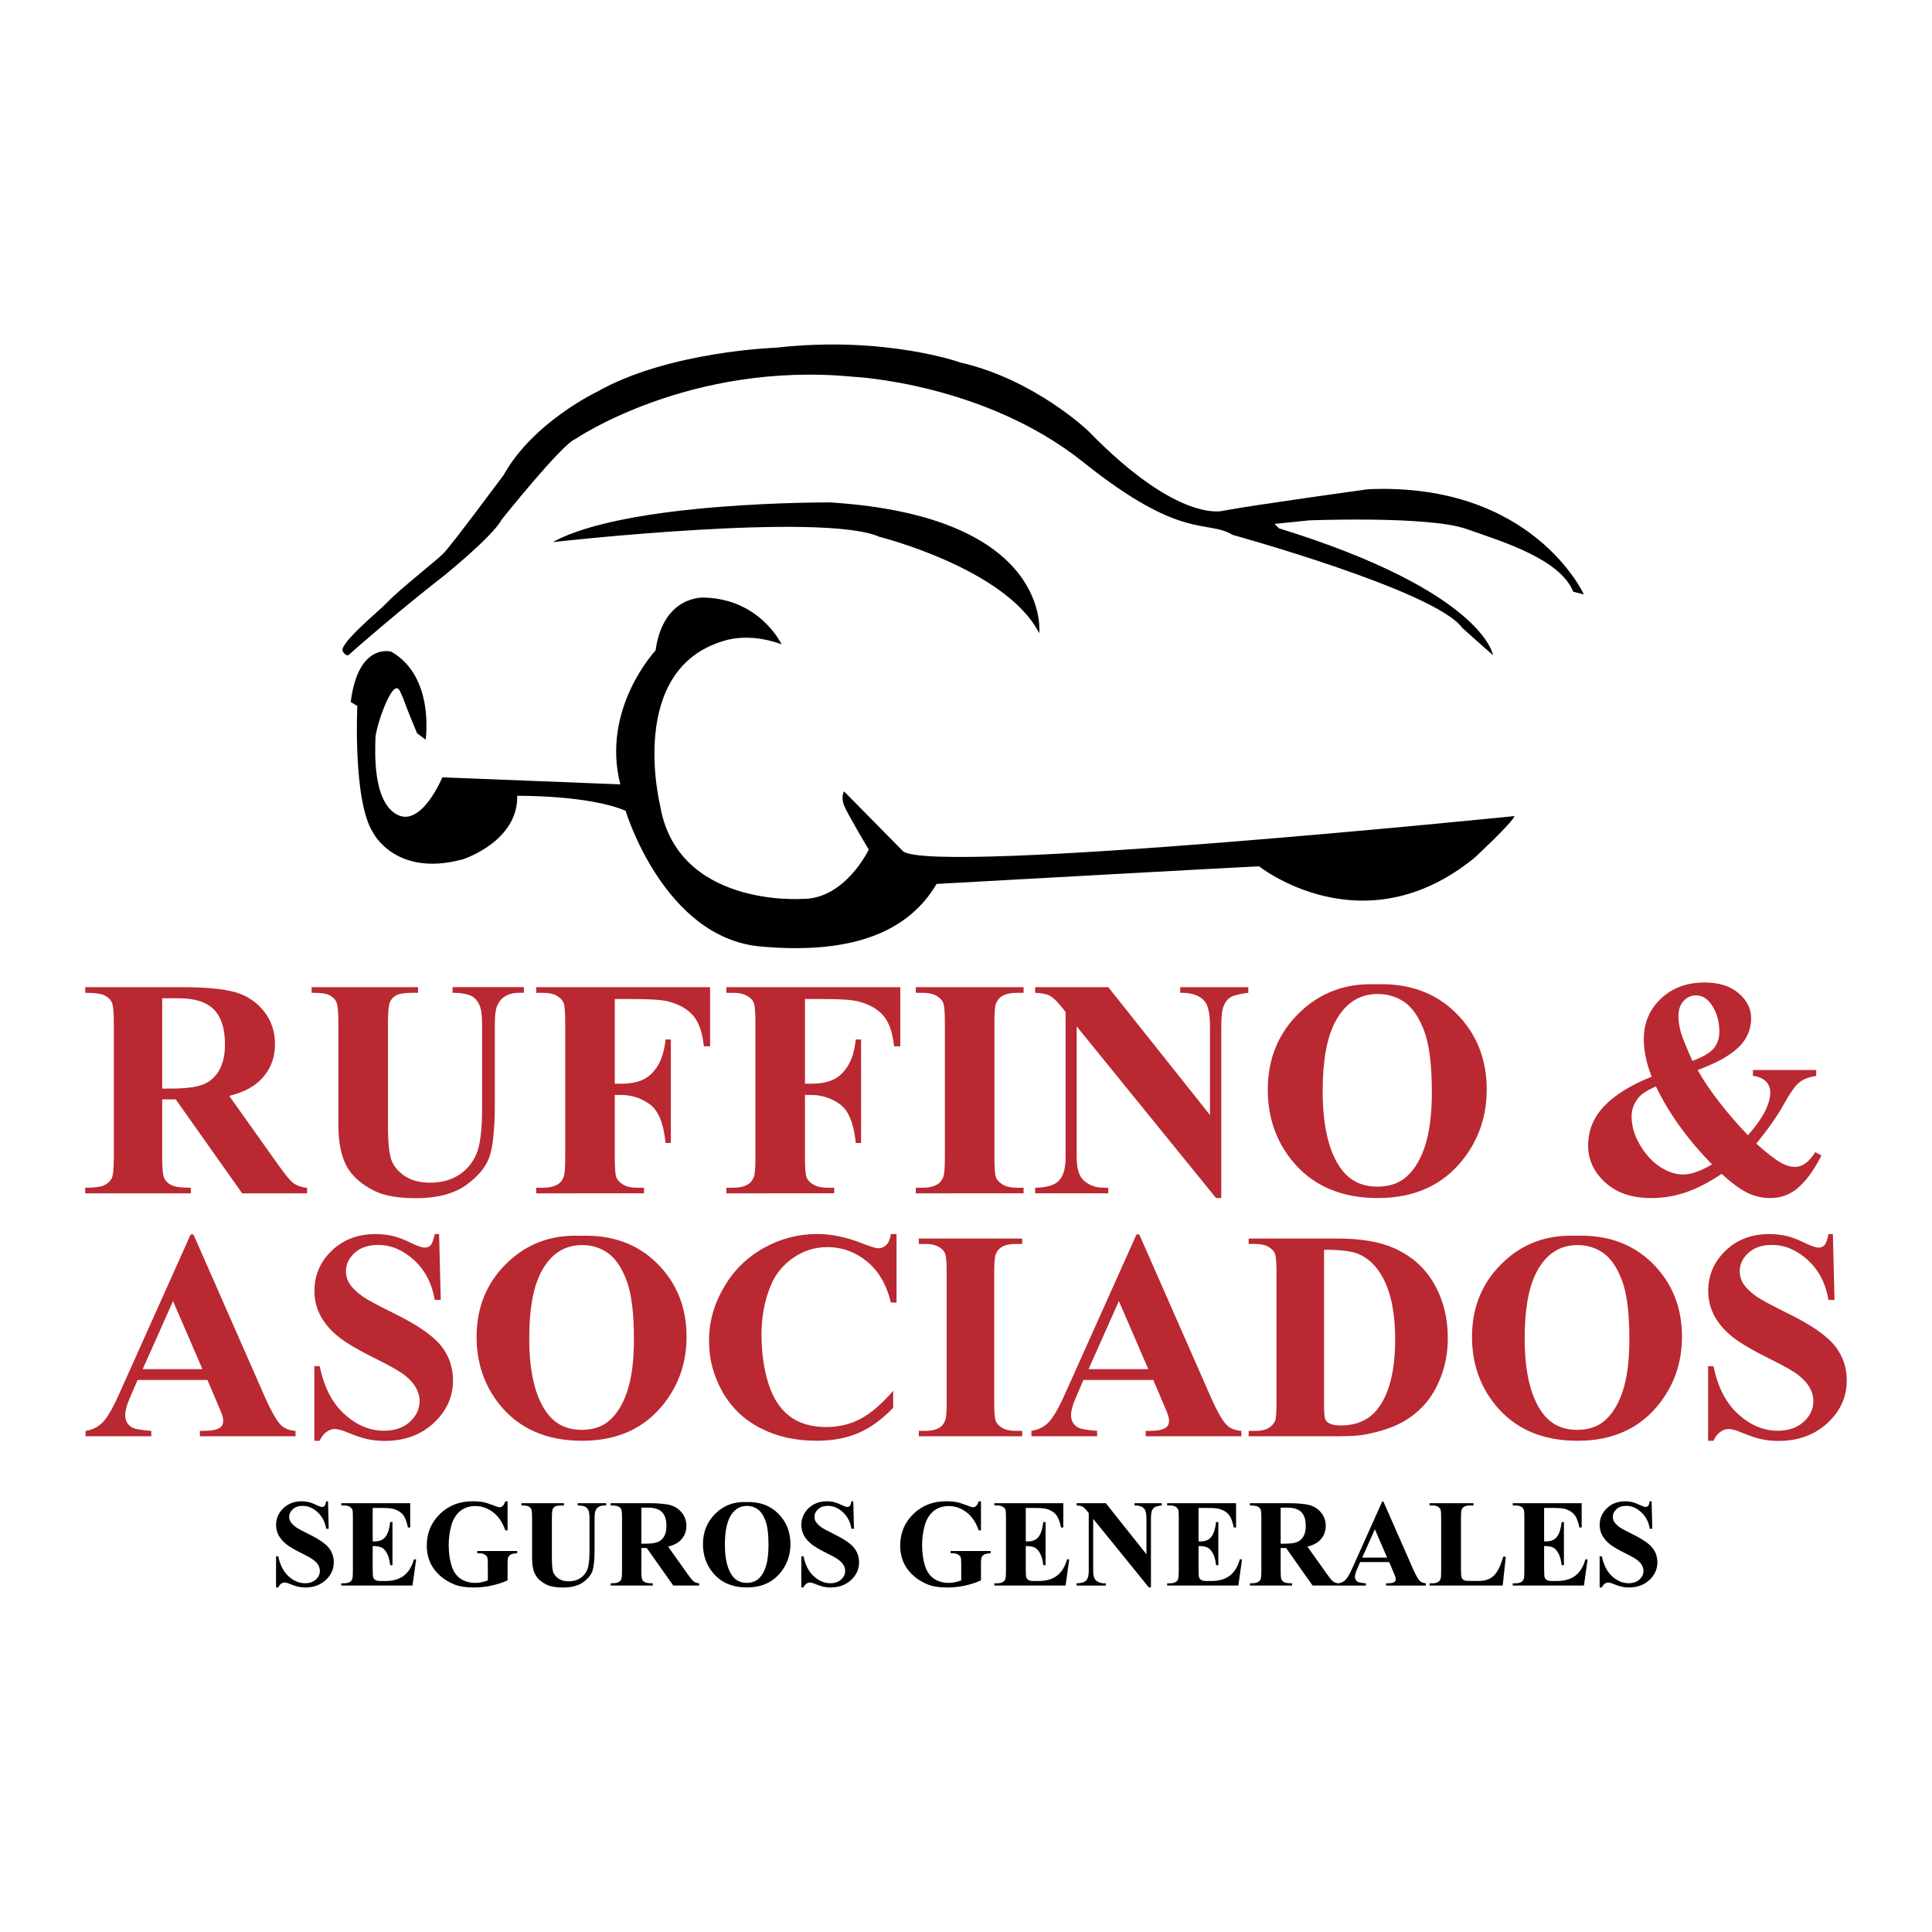
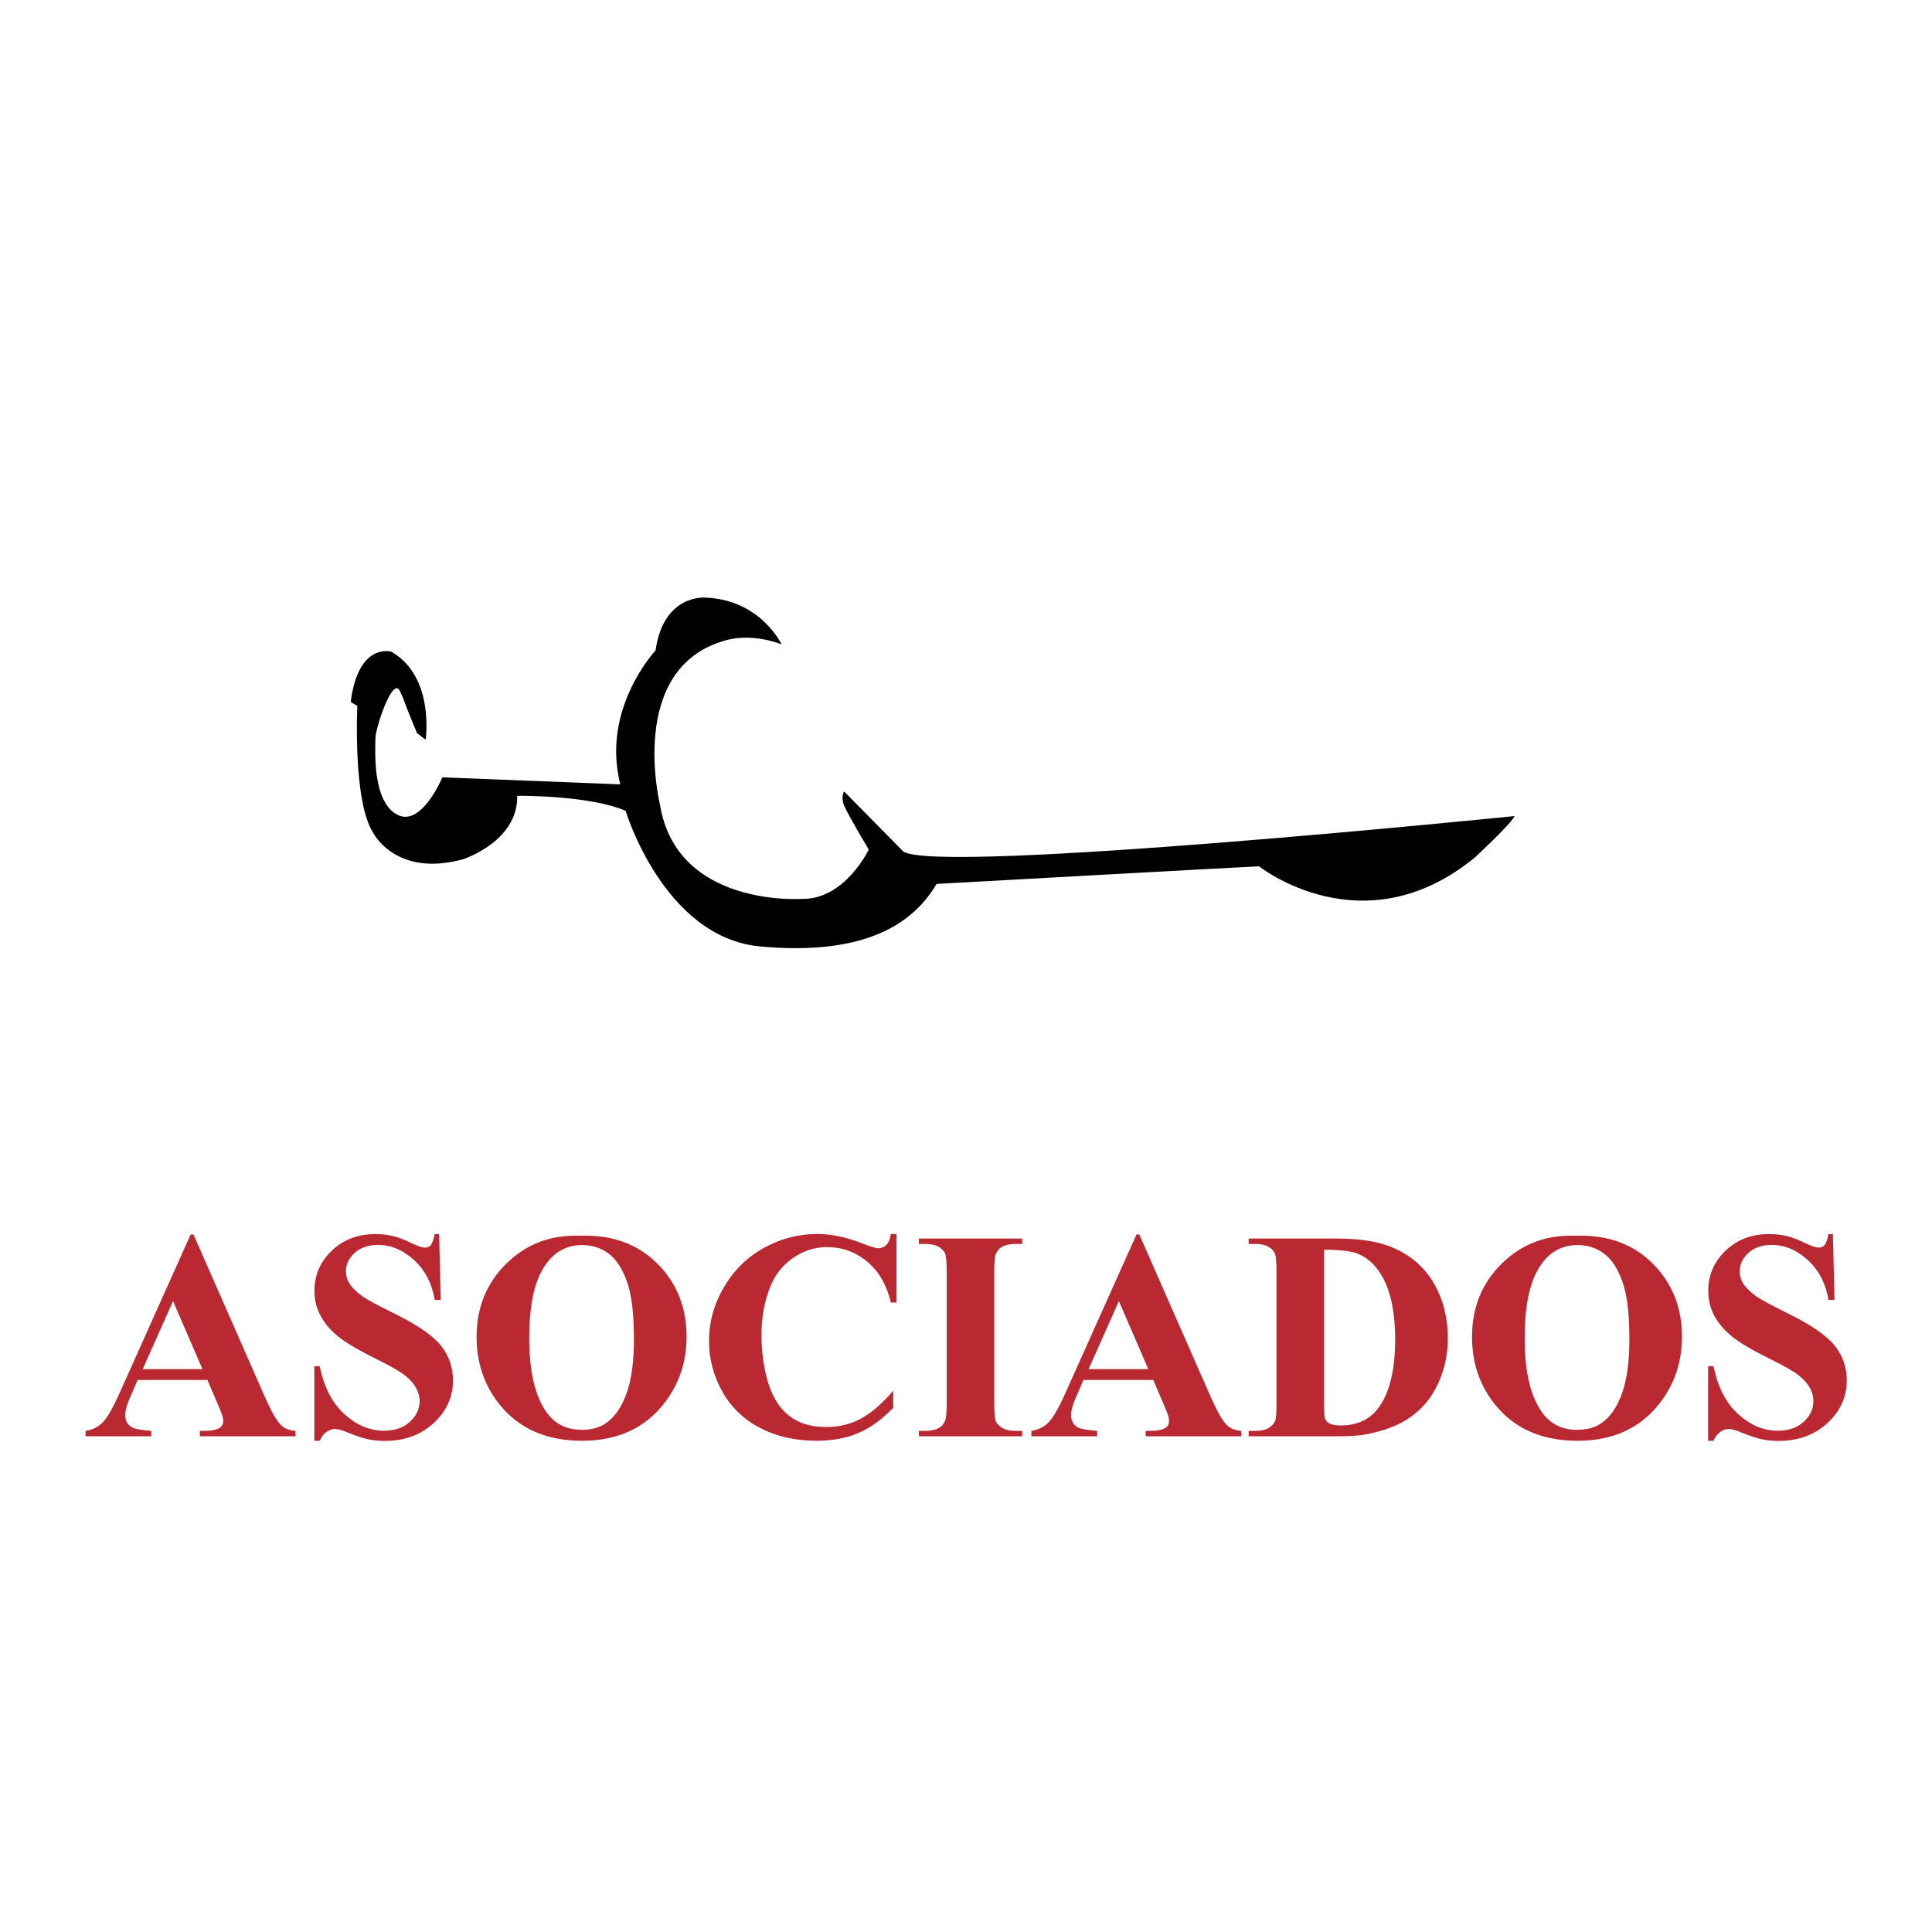
<svg xmlns="http://www.w3.org/2000/svg" version="1.0" id="Layer_1" x="0px" y="0px" width="192.756px" height="192.756px" viewBox="0 0 192.756 192.756" enable-background="new 0 0 192.756 192.756" xml:space="preserve">
  <g>
-     <polygon fill-rule="evenodd" clip-rule="evenodd" fill="#FFFFFF" points="0,0 192.756,0 192.756,192.756 0,192.756 0,0  " />
-     <path fill-rule="evenodd" clip-rule="evenodd" d="M55.164,54.083c0,0,26.897-3.033,32.567-0.527c0,0,12.658,3.165,15.954,9.625   c0,0,1.362-11.646-20.832-13.053C82.853,50.128,62.548,49.996,55.164,54.083L55.164,54.083z" />
    <path fill-rule="evenodd" clip-rule="evenodd" d="M41.612,73.157l0.854,0.64c0,0,0.938-6.291-3.434-8.781   c0,0-3.293-0.958-4.041,5.021l0.659,0.396c0,0-0.461,9.526,1.582,12.657c0,0,2.242,4.483,8.966,2.637c0,0,5.494-1.758,5.406-6.329   c0,0,7.12-0.088,10.812,1.495c0,0,3.805,12.659,13.448,13.536c9.669,0.879,14.943-1.758,17.58-6.241c0,0,31.732-1.758,32.172-1.758   c0,0,10.371,8.262,21.535-0.879c0,0,3.691-3.428,3.955-4.131c0,0-57.838,5.89-61.002,3.516l-5.889-5.977c0,0-0.352,0.527,0,1.406   s2.461,4.395,2.461,4.395s-2.374,5.011-6.68,4.923c0,0-12.482,0.879-14.152-9.405c0,0-3.34-13.537,6.417-16.35   c0,0,2.373-0.879,5.713,0.352c0,0-2.11-4.483-7.647-4.658c0,0-4.132-0.352-4.923,5.274c0,0-5.45,5.801-3.516,13.36l-17.755-0.703   c0,0-2.109,5.098-4.571,3.692s-2.109-6.505-2.109-7.56s1.726-6.222,2.431-4.763C40.553,70.31,39.835,68.898,41.612,73.157   L41.612,73.157z" />
-     <path fill-rule="evenodd" clip-rule="evenodd" d="M34.167,64.928c0,0,0.352,0.703,0.704,0.351c0.352-0.351,5.098-4.483,9.405-7.823   c0,0,4.889-3.939,5.768-5.609c0,0,6.028-7.555,7.362-8.048c0,0,11.395-7.791,27.744-6.208c0,0,13.036,0.603,22.941,8.526   c9.889,7.911,12.263,5.67,14.899,7.252c0,0,20.261,5.581,22.897,9.273c0,0,2.153,1.934,3.076,2.725c0,0-0.923-6.329-21.359-12.658   l-0.439-0.439l3.428-0.352c0,0,11.899-0.473,15.679,0.846c3.78,1.318,9.373,3.021,10.691,6.273l1.055,0.264   c0,0-5.065-11.196-21.502-10.493c0,0-11.108,1.527-14.448,2.142c0,0-4.395,1.407-13.537-7.999c0,0-5.361-5.098-12.657-6.768   c0,0-7.56-2.725-18.459-1.494c0,0-10.724,0.352-17.844,4.395c0,0-6.373,3.023-9.305,8.28c0,0-5.24,7.066-6.032,7.857   c-0.791,0.792-4.552,3.728-5.644,4.925C37.971,60.825,33.992,64.049,34.167,64.928L34.167,64.928z" />
-     <path fill-rule="evenodd" clip-rule="evenodd" fill="#BA2831" d="M16.182,109.682v5.769c0,1.113,0.067,1.812,0.202,2.097   c0.14,0.29,0.378,0.522,0.72,0.693c0.347,0.171,0.989,0.259,1.932,0.259v0.56H8.504v-0.56c0.953,0,1.595-0.088,1.937-0.269   c0.336-0.177,0.575-0.404,0.714-0.688c0.134-0.285,0.202-0.979,0.202-2.092v-13.348c0-1.113-0.067-1.812-0.202-2.103   c-0.14-0.29-0.378-0.518-0.725-0.688c-0.342-0.176-0.984-0.259-1.926-0.259v-0.564h9.558c2.49,0,4.308,0.176,5.462,0.518   c1.149,0.342,2.092,0.979,2.822,1.905c0.725,0.922,1.092,2.009,1.092,3.252c0,1.517-0.548,2.77-1.641,3.764   c-0.699,0.627-1.672,1.098-2.925,1.408l4.945,6.964c0.647,0.901,1.108,1.46,1.377,1.683c0.419,0.316,0.896,0.487,1.444,0.518v0.56   h-6.477l-6.627-9.377H16.182L16.182,109.682z M16.182,99.596v9.01h0.865c1.403,0,2.454-0.124,3.153-0.383   c0.699-0.26,1.248-0.726,1.646-1.398s0.6-1.548,0.6-2.63c0-1.569-0.368-2.724-1.103-3.475c-0.73-0.751-1.911-1.124-3.542-1.124   H16.182L16.182,99.596z M31.094,98.488h10.614v0.564h-0.528c-0.797,0-1.346,0.083-1.646,0.248   c-0.301,0.166-0.513,0.399-0.637,0.688c-0.125,0.295-0.192,1.03-0.192,2.201v10.07c0,1.843,0.14,3.06,0.419,3.66   c0.28,0.596,0.736,1.088,1.373,1.486c0.637,0.394,1.439,0.59,2.413,0.59c1.113,0,2.061-0.248,2.842-0.751   c0.787-0.502,1.372-1.19,1.761-2.07c0.388-0.88,0.585-2.413,0.585-4.598v-8.388c0-0.922-0.098-1.579-0.29-1.973   s-0.435-0.668-0.725-0.818c-0.455-0.233-1.097-0.347-1.931-0.347v-0.564h7.114v0.564H51.84c-0.574,0-1.056,0.113-1.439,0.347   c-0.383,0.233-0.662,0.58-0.833,1.046c-0.13,0.326-0.197,0.906-0.197,1.745v7.812c0,2.418-0.161,4.163-0.477,5.234   c-0.321,1.072-1.098,2.056-2.33,2.957c-1.232,0.9-2.92,1.352-5.053,1.352c-1.776,0-3.153-0.239-4.126-0.715   c-1.32-0.647-2.257-1.476-2.806-2.485c-0.544-1.015-0.818-2.371-0.818-4.085v-10.07c0-1.181-0.062-1.916-0.197-2.206   c-0.13-0.29-0.357-0.518-0.684-0.688c-0.321-0.176-0.917-0.254-1.786-0.243V98.488L31.094,98.488z M61.336,99.674v8.45h0.595   c0.906,0,1.652-0.141,2.226-0.409c0.58-0.274,1.067-0.735,1.465-1.383s0.663-1.522,0.782-2.625h0.528v10.329h-0.528   c-0.192-1.952-0.715-3.235-1.569-3.856c-0.854-0.622-1.823-0.938-2.905-0.938h-0.595v6.296c0,1.051,0.062,1.708,0.176,1.973   c0.119,0.264,0.347,0.491,0.684,0.688c0.336,0.201,0.797,0.3,1.372,0.3h0.683v0.56H53.497v-0.56h0.683   c0.596,0,1.077-0.108,1.439-0.32c0.264-0.14,0.466-0.384,0.606-0.73c0.114-0.238,0.166-0.875,0.166-1.91v-13.529   c0-1.051-0.052-1.708-0.166-1.973c-0.109-0.264-0.336-0.492-0.673-0.688c-0.342-0.197-0.798-0.295-1.373-0.295h-0.683v-0.564h17.35   v5.902h-0.621c-0.14-1.388-0.502-2.413-1.082-3.081c-0.585-0.668-1.424-1.134-2.526-1.408c-0.606-0.15-1.729-0.228-3.366-0.228   H61.336L61.336,99.674z M80.312,99.674v8.45h0.595c0.906,0,1.652-0.141,2.226-0.409c0.581-0.274,1.067-0.735,1.466-1.383   s0.663-1.522,0.782-2.625h0.528v10.329H85.38c-0.192-1.952-0.715-3.235-1.569-3.856c-0.854-0.622-1.823-0.938-2.905-0.938h-0.595   v6.296c0,1.051,0.062,1.708,0.176,1.973c0.119,0.264,0.347,0.491,0.684,0.688c0.336,0.201,0.797,0.3,1.372,0.3h0.684v0.56H72.473   v-0.56h0.683c0.596,0,1.077-0.108,1.439-0.32c0.264-0.14,0.466-0.384,0.606-0.73c0.114-0.238,0.166-0.875,0.166-1.91v-13.529   c0-1.051-0.052-1.708-0.166-1.973c-0.108-0.264-0.336-0.492-0.673-0.688c-0.342-0.197-0.797-0.295-1.373-0.295h-0.683v-0.564h17.35   v5.902h-0.622c-0.14-1.388-0.502-2.413-1.082-3.081c-0.585-0.668-1.424-1.134-2.526-1.408c-0.606-0.15-1.729-0.228-3.366-0.228   H80.312L80.312,99.674z M102.125,118.499v0.56H91.371v-0.56h0.684c0.595,0,1.077-0.108,1.439-0.32   c0.264-0.14,0.466-0.384,0.605-0.73c0.114-0.238,0.171-0.875,0.171-1.91v-13.529c0-1.051-0.058-1.708-0.171-1.973   c-0.108-0.264-0.332-0.492-0.673-0.688c-0.336-0.197-0.797-0.295-1.372-0.295h-0.684v-0.564h10.754v0.564h-0.684   c-0.596,0-1.077,0.104-1.439,0.315c-0.264,0.146-0.472,0.383-0.621,0.73c-0.109,0.243-0.166,0.88-0.166,1.91v13.529   c0,1.051,0.057,1.708,0.171,1.973c0.119,0.264,0.347,0.491,0.684,0.688c0.342,0.201,0.797,0.3,1.372,0.3H102.125L102.125,118.499z    M110.574,98.488l10.147,12.758v-8.844c0-1.232-0.176-2.065-0.527-2.501c-0.486-0.585-1.3-0.869-2.443-0.849v-0.564h6.793v0.564   c-0.87,0.108-1.45,0.253-1.751,0.43c-0.3,0.176-0.533,0.466-0.698,0.864c-0.166,0.399-0.249,1.088-0.249,2.056v17.128h-0.518   l-13.907-17.128v13.078c0,1.181,0.27,1.979,0.813,2.393c0.538,0.419,1.159,0.626,1.854,0.626h0.486v0.56h-7.295v-0.56   c1.134-0.01,1.921-0.243,2.366-0.698c0.445-0.456,0.668-1.228,0.668-2.32v-14.518l-0.44-0.549c-0.435-0.544-0.818-0.9-1.154-1.077   c-0.331-0.171-0.813-0.264-1.439-0.284v-0.564H110.574L110.574,98.488z M137.27,98.203c3.278-0.124,5.938,0.834,7.989,2.863   c2.045,2.035,3.07,4.577,3.07,7.632c0,2.609-0.761,4.903-2.288,6.886c-2.024,2.631-4.883,3.946-8.574,3.946   c-3.697,0-6.561-1.254-8.585-3.765c-1.595-1.983-2.396-4.333-2.396-7.052c0-3.055,1.04-5.603,3.116-7.637   C131.684,99.037,134.235,98.079,137.27,98.203L137.27,98.203z M137.456,99.172c-1.885,0-3.313,0.963-4.297,2.884   c-0.798,1.574-1.196,3.842-1.196,6.793c0,3.511,0.616,6.104,1.849,7.781c0.859,1.176,2.065,1.761,3.613,1.761   c1.041,0,1.911-0.253,2.609-0.756c0.886-0.647,1.58-1.683,2.076-3.106c0.497-1.419,0.746-3.272,0.746-5.556   c0-2.724-0.254-4.758-0.761-6.104c-0.508-1.351-1.149-2.304-1.937-2.863C139.377,99.451,138.477,99.172,137.456,99.172   L137.456,99.172z M174.89,106.757h6.312v0.59c-0.709,0.104-1.264,0.311-1.667,0.632c-0.409,0.316-0.932,1.057-1.579,2.221   c-0.647,1.165-1.559,2.465-2.733,3.899c1.035,0.932,1.874,1.579,2.521,1.941c0.455,0.254,0.9,0.378,1.336,0.378   c0.745,0,1.423-0.486,2.029-1.471l0.621,0.332c-0.828,1.631-1.714,2.79-2.65,3.474c-0.72,0.518-1.538,0.777-2.46,0.777   c-0.787,0-1.538-0.171-2.252-0.508c-0.715-0.342-1.579-0.974-2.6-1.905c-1.268,0.849-2.454,1.465-3.567,1.843   c-1.112,0.378-2.268,0.57-3.474,0.57c-1.921,0-3.448-0.523-4.582-1.564c-1.129-1.04-1.698-2.262-1.698-3.67   c0-1.518,0.543-2.838,1.626-3.961c1.082-1.119,2.65-2.093,4.717-2.91c-0.265-0.657-0.461-1.3-0.591-1.926   c-0.135-0.627-0.196-1.232-0.196-1.823c0-1.615,0.563-2.961,1.703-4.038c1.139-1.077,2.594-1.615,4.359-1.615   c1.429,0,2.558,0.352,3.392,1.066s1.253,1.543,1.253,2.495c0,1.145-0.43,2.123-1.284,2.936c-0.854,0.813-2.206,1.56-4.055,2.237   c1.14,2.014,2.817,4.184,5.018,6.508c1.486-1.667,2.231-3.101,2.231-4.292c0-0.425-0.145-0.787-0.44-1.087   c-0.295-0.295-0.725-0.477-1.289-0.539V106.757L174.89,106.757z M168.853,105.846c1.062-0.394,1.776-0.813,2.139-1.264   s0.549-0.994,0.549-1.631c0-1.134-0.3-2.092-0.896-2.868c-0.394-0.518-0.88-0.771-1.46-0.771c-0.472,0-0.88,0.187-1.217,0.559   c-0.342,0.373-0.513,0.881-0.513,1.518c0,0.497,0.083,1.025,0.243,1.595C167.864,103.547,168.247,104.499,168.853,105.846   L168.853,105.846z M165.213,108.393c-0.808,0.347-1.382,0.71-1.714,1.093c-0.476,0.569-0.714,1.201-0.714,1.9   c0,0.947,0.274,1.895,0.828,2.832c0.549,0.942,1.217,1.672,1.993,2.185c0.776,0.518,1.559,0.776,2.335,0.776   c0.383,0,0.818-0.082,1.3-0.253c0.477-0.166,1.005-0.414,1.568-0.751C168.371,113.679,166.508,111.085,165.213,108.393   L165.213,108.393z" />
    <path fill-rule="evenodd" clip-rule="evenodd" fill="#BA2831" d="M20.696,137.679h-6.967l-0.829,1.922   c-0.273,0.641-0.407,1.167-0.407,1.584c0,0.557,0.224,0.963,0.67,1.222c0.258,0.159,0.903,0.272,1.931,0.353v0.536H8.535v-0.536   c0.705-0.109,1.292-0.402,1.743-0.884c0.457-0.478,1.023-1.47,1.688-2.975l7.056-15.74H19.3l7.111,16.177   c0.68,1.535,1.236,2.498,1.673,2.896c0.333,0.303,0.8,0.477,1.4,0.526v0.536h-9.543v-0.536h0.392c0.765,0,1.306-0.109,1.614-0.323   c0.213-0.153,0.323-0.377,0.323-0.67c0-0.174-0.03-0.353-0.09-0.536c-0.02-0.09-0.164-0.452-0.437-1.093L20.696,137.679   L20.696,137.679z M20.199,136.602l-2.935-6.793l-3.029,6.793H20.199L20.199,136.602z M43.81,123.12l0.164,6.574h-0.601   c-0.278-1.648-0.968-2.974-2.071-3.982c-1.103-1.003-2.289-1.504-3.57-1.504c-0.988,0-1.773,0.263-2.349,0.794   c-0.581,0.526-0.869,1.138-0.869,1.827c0,0.433,0.104,0.824,0.308,1.162c0.278,0.457,0.73,0.909,1.351,1.351   c0.457,0.323,1.509,0.889,3.158,1.703c2.309,1.137,3.863,2.21,4.668,3.218c0.799,1.008,1.196,2.16,1.196,3.461   c0,1.648-0.646,3.068-1.927,4.255c-1.286,1.188-2.919,1.783-4.896,1.783c-0.621,0-1.211-0.064-1.763-0.188   c-0.551-0.13-1.247-0.368-2.081-0.716c-0.467-0.193-0.849-0.287-1.147-0.287c-0.253,0-0.521,0.094-0.8,0.287   c-0.283,0.194-0.511,0.492-0.685,0.89h-0.536v-7.448h0.536c0.427,2.095,1.246,3.689,2.468,4.791   c1.216,1.103,2.527,1.653,3.932,1.653c1.088,0,1.952-0.298,2.597-0.889s0.968-1.281,0.968-2.065c0-0.467-0.125-0.919-0.373-1.355   c-0.249-0.432-0.621-0.849-1.127-1.241s-1.396-0.903-2.676-1.534c-1.792-0.884-3.083-1.634-3.868-2.255   c-0.79-0.62-1.391-1.315-1.812-2.08s-0.636-1.609-0.636-2.532c0-1.569,0.581-2.91,1.733-4.018c1.156-1.103,2.611-1.653,4.364-1.653   c0.641,0,1.261,0.074,1.862,0.229c0.457,0.119,1.013,0.333,1.664,0.65c0.656,0.313,1.117,0.472,1.375,0.472   c0.253,0,0.452-0.079,0.596-0.233c0.149-0.153,0.283-0.526,0.408-1.117H43.81L43.81,123.12z M57.892,123.294   c3.143-0.119,5.695,0.8,7.662,2.746c1.961,1.951,2.944,4.39,2.944,7.319c0,2.502-0.73,4.702-2.195,6.604   c-1.941,2.522-4.682,3.784-8.223,3.784c-3.545,0-6.291-1.202-8.232-3.61c-1.529-1.901-2.299-4.156-2.299-6.763   c0-2.93,0.998-5.373,2.989-7.324C52.534,124.094,54.982,123.175,57.892,123.294L57.892,123.294z M58.07,124.223   c-1.808,0-3.178,0.924-4.122,2.766c-0.764,1.51-1.146,3.685-1.146,6.515c0,3.367,0.59,5.854,1.772,7.463   c0.824,1.127,1.981,1.688,3.466,1.688c0.998,0,1.833-0.243,2.502-0.725c0.849-0.621,1.515-1.614,1.991-2.979   c0.477-1.36,0.715-3.138,0.715-5.328c0-2.612-0.243-4.563-0.73-5.854c-0.486-1.296-1.102-2.209-1.857-2.745   C59.913,124.49,59.049,124.223,58.07,124.223L58.07,124.223z M89.447,123.12v6.832h-0.566c-0.427-1.782-1.222-3.147-2.389-4.101   c-1.162-0.948-2.482-1.426-3.957-1.426c-1.231,0-2.359,0.353-3.387,1.062s-1.782,1.634-2.254,2.781   c-0.611,1.465-0.918,3.094-0.918,4.886c0,1.763,0.223,3.372,0.67,4.821c0.447,1.45,1.142,2.548,2.096,3.287   c0.948,0.745,2.18,1.112,3.694,1.112c1.242,0,2.378-0.268,3.412-0.814c1.032-0.541,2.12-1.475,3.267-2.805v1.703   c-1.107,1.151-2.259,1.99-3.456,2.507c-1.202,0.521-2.597,0.78-4.201,0.78c-2.1,0-3.973-0.423-5.606-1.267   c-1.634-0.845-2.895-2.056-3.784-3.635c-0.884-1.584-1.331-3.268-1.331-5.05c0-1.882,0.491-3.664,1.48-5.353   c0.983-1.688,2.308-2.999,3.982-3.928c1.673-0.934,3.451-1.396,5.333-1.396c1.385,0,2.85,0.298,4.394,0.898   c0.894,0.348,1.46,0.527,1.703,0.527c0.308,0,0.576-0.114,0.804-0.343c0.229-0.229,0.377-0.592,0.447-1.083H89.447L89.447,123.12z    M101.984,142.759v0.536H91.671v-0.536h0.655c0.571,0,1.033-0.104,1.38-0.309c0.253-0.134,0.447-0.367,0.581-0.7   c0.109-0.229,0.164-0.839,0.164-1.832v-12.975c0-1.008-0.055-1.639-0.164-1.892c-0.104-0.253-0.317-0.472-0.646-0.66   c-0.323-0.188-0.765-0.283-1.316-0.283h-0.655v-0.541h10.313v0.541h-0.655c-0.571,0-1.033,0.1-1.381,0.303   c-0.253,0.14-0.451,0.367-0.596,0.7c-0.104,0.233-0.158,0.844-0.158,1.832v12.975c0,1.009,0.055,1.639,0.164,1.893   c0.114,0.253,0.332,0.472,0.655,0.66c0.327,0.193,0.765,0.288,1.315,0.288H101.984L101.984,142.759z M115.063,137.679h-6.967   l-0.829,1.922c-0.272,0.641-0.407,1.167-0.407,1.584c0,0.557,0.224,0.963,0.671,1.222c0.258,0.159,0.903,0.272,1.931,0.353v0.536   h-6.559v-0.536c0.705-0.109,1.291-0.402,1.742-0.884c0.457-0.478,1.023-1.47,1.688-2.975l7.056-15.74h0.278l7.111,16.177   c0.68,1.535,1.235,2.498,1.673,2.896c0.333,0.303,0.8,0.477,1.4,0.526v0.536h-9.544v-0.536h0.393c0.765,0,1.306-0.109,1.613-0.323   c0.214-0.153,0.323-0.377,0.323-0.67c0-0.174-0.029-0.353-0.09-0.536c-0.02-0.09-0.163-0.452-0.437-1.093L115.063,137.679   L115.063,137.679z M114.567,136.602l-2.936-6.793l-3.028,6.793H114.567L114.567,136.602z M124.577,143.295v-0.536h0.655   c0.571,0,1.013-0.09,1.316-0.273c0.308-0.179,0.531-0.422,0.675-0.735c0.09-0.203,0.135-0.814,0.135-1.832v-12.975   c0-1.008-0.055-1.639-0.164-1.892c-0.104-0.253-0.318-0.472-0.646-0.66c-0.323-0.188-0.765-0.283-1.316-0.283h-0.655v-0.541h8.829   c2.358,0,4.255,0.322,5.69,0.963c1.752,0.784,3.088,1.972,3.991,3.561c0.909,1.594,1.361,3.392,1.361,5.397   c0,1.39-0.224,2.666-0.671,3.833c-0.446,1.172-1.022,2.136-1.728,2.895c-0.71,0.766-1.524,1.376-2.453,1.838   c-0.929,0.456-2.061,0.813-3.396,1.067c-0.591,0.114-1.524,0.174-2.795,0.174H124.577L124.577,143.295z M132.1,124.689v15.393   c0,0.814,0.04,1.311,0.114,1.495c0.08,0.184,0.209,0.327,0.393,0.422c0.263,0.148,0.641,0.218,1.137,0.218   c1.619,0,2.855-0.551,3.709-1.658c1.162-1.494,1.743-3.809,1.743-6.951c0-2.532-0.397-4.554-1.191-6.068   c-0.631-1.182-1.44-1.985-2.429-2.413C134.876,124.823,133.719,124.68,132.1,124.689L132.1,124.689z M157.205,123.294   c3.144-0.119,5.695,0.8,7.661,2.746c1.962,1.951,2.945,4.39,2.945,7.319c0,2.502-0.73,4.702-2.195,6.604   c-1.941,2.522-4.682,3.784-8.223,3.784c-3.545,0-6.291-1.202-8.232-3.61c-1.529-1.901-2.299-4.156-2.299-6.763   c0-2.93,0.998-5.373,2.989-7.324C151.848,124.094,154.295,123.175,157.205,123.294L157.205,123.294z M157.384,124.223   c-1.808,0-3.178,0.924-4.121,2.766c-0.765,1.51-1.147,3.685-1.147,6.515c0,3.367,0.592,5.854,1.772,7.463   c0.824,1.127,1.981,1.688,3.467,1.688c0.998,0,1.832-0.243,2.502-0.725c0.85-0.621,1.515-1.614,1.991-2.979   c0.477-1.36,0.715-3.138,0.715-5.328c0-2.612-0.243-4.563-0.729-5.854c-0.486-1.296-1.103-2.209-1.857-2.745   C159.227,124.49,158.362,124.223,157.384,124.223L157.384,124.223z M182.866,123.12l0.164,6.574h-0.601   c-0.278-1.648-0.969-2.974-2.07-3.982c-1.103-1.003-2.29-1.504-3.57-1.504c-0.988,0-1.772,0.263-2.349,0.794   c-0.581,0.526-0.869,1.138-0.869,1.827c0,0.433,0.104,0.824,0.308,1.162c0.278,0.457,0.73,0.909,1.351,1.351   c0.457,0.323,1.51,0.889,3.158,1.703c2.309,1.137,3.863,2.21,4.667,3.218c0.8,1.008,1.197,2.16,1.197,3.461   c0,1.648-0.646,3.068-1.927,4.255c-1.286,1.188-2.919,1.783-4.896,1.783c-0.621,0-1.212-0.064-1.763-0.188   c-0.552-0.13-1.246-0.368-2.081-0.716c-0.467-0.193-0.849-0.287-1.147-0.287c-0.253,0-0.521,0.094-0.799,0.287   c-0.283,0.194-0.512,0.492-0.685,0.89h-0.537v-7.448h0.537c0.427,2.095,1.246,3.689,2.467,4.791   c1.217,1.103,2.527,1.653,3.933,1.653c1.088,0,1.952-0.298,2.598-0.889s0.968-1.281,0.968-2.065c0-0.467-0.124-0.919-0.372-1.355   c-0.248-0.432-0.621-0.849-1.128-1.241c-0.506-0.393-1.395-0.903-2.676-1.534c-1.792-0.884-3.084-1.634-3.868-2.255   c-0.789-0.62-1.391-1.315-1.812-2.08s-0.635-1.609-0.635-2.532c0-1.569,0.58-2.91,1.732-4.018c1.156-1.103,2.611-1.653,4.364-1.653   c0.641,0,1.262,0.074,1.862,0.229c0.457,0.119,1.013,0.333,1.663,0.65c0.656,0.313,1.117,0.472,1.376,0.472   c0.253,0,0.451-0.079,0.596-0.233c0.148-0.153,0.283-0.526,0.407-1.117H182.866L182.866,123.12z" />
-     <path fill-rule="evenodd" clip-rule="evenodd" d="M32.727,149.787l0.068,2.738h-0.25c-0.116-0.687-0.404-1.238-0.863-1.658   c-0.459-0.418-0.954-0.627-1.487-0.627c-0.412,0-0.739,0.109-0.979,0.331c-0.242,0.219-0.362,0.474-0.362,0.761   c0,0.18,0.043,0.344,0.128,0.484c0.116,0.189,0.304,0.378,0.563,0.562c0.19,0.134,0.628,0.37,1.315,0.709   c0.962,0.474,1.609,0.92,1.944,1.34c0.333,0.421,0.499,0.9,0.499,1.442c0,0.687-0.269,1.277-0.803,1.772   c-0.536,0.494-1.216,0.742-2.039,0.742c-0.258,0-0.504-0.027-0.734-0.079c-0.229-0.054-0.519-0.152-0.866-0.298   c-0.194-0.08-0.354-0.119-0.478-0.119c-0.105,0-0.217,0.039-0.333,0.119c-0.118,0.081-0.213,0.205-0.285,0.37h-0.224v-3.102h0.224   c0.178,0.873,0.519,1.536,1.028,1.996c0.507,0.459,1.053,0.688,1.638,0.688c0.453,0,0.812-0.124,1.082-0.37   c0.269-0.246,0.403-0.534,0.403-0.86c0-0.194-0.052-0.383-0.155-0.565c-0.104-0.18-0.258-0.354-0.469-0.517   c-0.211-0.163-0.582-0.376-1.115-0.639c-0.747-0.368-1.284-0.681-1.611-0.939c-0.329-0.259-0.579-0.548-0.755-0.866   s-0.265-0.67-0.265-1.055c0-0.654,0.242-1.212,0.722-1.674c0.482-0.459,1.088-0.688,1.818-0.688c0.267,0,0.525,0.031,0.775,0.096   c0.19,0.049,0.422,0.138,0.693,0.271c0.273,0.13,0.465,0.196,0.573,0.196c0.105,0,0.188-0.033,0.248-0.097   c0.062-0.064,0.118-0.22,0.17-0.466H32.727L32.727,149.787z M37.182,150.447v3.344h0.164c0.521,0,0.897-0.163,1.133-0.49   c0.233-0.326,0.382-0.811,0.449-1.447h0.229v4.302h-0.229c-0.049-0.47-0.151-0.853-0.306-1.152c-0.157-0.3-0.337-0.5-0.544-0.604   c-0.205-0.102-0.505-0.153-0.896-0.153v2.314c0,0.453,0.019,0.728,0.058,0.829c0.037,0.102,0.109,0.185,0.215,0.248   c0.104,0.066,0.273,0.098,0.509,0.098h0.49c0.767,0,1.381-0.178,1.845-0.533c0.463-0.354,0.794-0.896,0.997-1.624h0.224   l-0.368,2.612h-7.102v-0.224h0.272c0.238,0,0.431-0.043,0.575-0.128c0.105-0.056,0.187-0.153,0.242-0.292   c0.045-0.095,0.068-0.35,0.068-0.763v-5.404c0-0.372-0.01-0.6-0.031-0.685c-0.039-0.141-0.116-0.251-0.223-0.327   c-0.155-0.113-0.364-0.169-0.631-0.169h-0.272v-0.226h6.876v2.43h-0.229c-0.118-0.594-0.281-1.02-0.495-1.278   c-0.21-0.258-0.51-0.448-0.899-0.568c-0.226-0.074-0.649-0.109-1.271-0.109H37.182L37.182,150.447z M50.64,149.787v2.896h-0.226   c-0.271-0.792-0.677-1.394-1.218-1.806c-0.54-0.411-1.131-0.618-1.774-0.618c-0.614,0-1.125,0.174-1.533,0.52   c-0.407,0.345-0.697,0.824-0.867,1.443c-0.169,0.618-0.254,1.253-0.254,1.902c0,0.788,0.093,1.479,0.279,2.072   c0.184,0.594,0.484,1.03,0.9,1.31c0.414,0.279,0.906,0.418,1.475,0.418c0.198,0,0.401-0.021,0.608-0.064   c0.209-0.041,0.422-0.104,0.641-0.184v-1.709c0-0.322-0.023-0.533-0.068-0.627c-0.043-0.095-0.136-0.182-0.275-0.258   c-0.139-0.077-0.308-0.116-0.507-0.116h-0.211v-0.223h3.992v0.223c-0.302,0.021-0.513,0.062-0.633,0.124   c-0.118,0.064-0.211,0.168-0.275,0.312c-0.037,0.076-0.053,0.265-0.053,0.564v1.709c-0.525,0.233-1.072,0.411-1.64,0.529   c-0.567,0.12-1.156,0.18-1.767,0.18c-0.78,0-1.427-0.107-1.942-0.318c-0.515-0.213-0.97-0.49-1.363-0.836s-0.701-0.734-0.925-1.166   c-0.281-0.559-0.424-1.184-0.424-1.874c0-1.234,0.435-2.279,1.303-3.131c0.869-0.853,1.961-1.278,3.278-1.278   c0.408,0,0.775,0.031,1.103,0.095c0.178,0.033,0.465,0.126,0.864,0.277c0.397,0.151,0.633,0.228,0.706,0.228   c0.113,0,0.217-0.041,0.314-0.124s0.187-0.24,0.267-0.47H50.64L50.64,149.787z M52.021,149.974h4.24v0.226H56.05   c-0.319,0-0.538,0.032-0.658,0.099s-0.205,0.159-0.254,0.275c-0.05,0.117-0.076,0.411-0.076,0.879v4.022   c0,0.736,0.056,1.223,0.167,1.462c0.112,0.238,0.294,0.435,0.548,0.594c0.254,0.157,0.575,0.236,0.964,0.236   c0.444,0,0.823-0.1,1.135-0.3c0.314-0.201,0.548-0.477,0.703-0.828s0.234-0.964,0.234-1.836v-3.351   c0-0.368-0.039-0.631-0.116-0.788s-0.174-0.267-0.29-0.327c-0.182-0.093-0.438-0.138-0.771-0.138v-0.226h2.841v0.226h-0.169   c-0.229,0-0.422,0.045-0.575,0.138c-0.153,0.094-0.265,0.232-0.333,0.418c-0.052,0.131-0.079,0.362-0.079,0.697v3.121   c0,0.966-0.064,1.662-0.19,2.091c-0.128,0.428-0.438,0.821-0.931,1.181c-0.492,0.36-1.167,0.54-2.019,0.54   c-0.709,0-1.259-0.095-1.648-0.285c-0.527-0.259-0.902-0.59-1.121-0.993c-0.217-0.405-0.327-0.947-0.327-1.632v-4.022   c0-0.472-0.025-0.766-0.078-0.881c-0.052-0.116-0.143-0.207-0.273-0.275c-0.128-0.07-0.366-0.102-0.713-0.097V149.974   L52.021,149.974z M63.988,154.444v2.305c0,0.444,0.027,0.724,0.08,0.837c0.056,0.116,0.151,0.209,0.288,0.277   c0.138,0.068,0.395,0.104,0.771,0.104v0.224H60.92v-0.224c0.381,0,0.637-0.035,0.773-0.107c0.135-0.07,0.229-0.161,0.286-0.275   c0.054-0.113,0.081-0.391,0.081-0.835v-5.332c0-0.444-0.027-0.725-0.081-0.84c-0.056-0.116-0.151-0.207-0.29-0.275   c-0.136-0.07-0.393-0.103-0.77-0.103v-0.226h3.818c0.995,0,1.721,0.069,2.182,0.206c0.459,0.137,0.835,0.392,1.127,0.762   c0.289,0.368,0.436,0.802,0.436,1.299c0,0.605-0.219,1.106-0.656,1.503c-0.279,0.251-0.668,0.439-1.168,0.563l1.975,2.781   c0.258,0.36,0.443,0.583,0.55,0.672c0.167,0.126,0.358,0.195,0.577,0.207v0.224h-2.587l-2.647-3.746H63.988L63.988,154.444z    M63.988,150.416v3.599h0.345c0.561,0,0.98-0.05,1.259-0.153c0.279-0.104,0.499-0.289,0.658-0.559c0.16-0.269,0.24-0.618,0.24-1.05   c0-0.627-0.147-1.089-0.44-1.389c-0.292-0.299-0.764-0.448-1.415-0.448H63.988L63.988,150.416z M74.444,149.859   c1.309-0.05,2.372,0.333,3.191,1.144c0.817,0.813,1.227,1.829,1.227,3.049c0,1.042-0.304,1.959-0.915,2.751   c-0.809,1.051-1.95,1.575-3.425,1.575c-1.477,0-2.621-0.5-3.429-1.503c-0.637-0.792-0.958-1.731-0.958-2.817   c0-1.22,0.416-2.237,1.245-3.05C72.213,150.192,73.232,149.81,74.444,149.859L74.444,149.859z M74.519,150.246   c-0.753,0-1.324,0.385-1.717,1.152c-0.318,0.629-0.478,1.534-0.478,2.714c0,1.401,0.246,2.438,0.738,3.107   c0.343,0.47,0.825,0.704,1.443,0.704c0.416,0,0.763-0.102,1.042-0.303c0.354-0.258,0.631-0.672,0.83-1.24   c0.198-0.567,0.297-1.308,0.297-2.22c0-1.088-0.101-1.9-0.304-2.438c-0.203-0.539-0.459-0.92-0.773-1.144   C75.286,150.358,74.926,150.246,74.519,150.246L74.519,150.246z M85.133,149.787l0.068,2.738h-0.25   c-0.116-0.687-0.403-1.238-0.862-1.658c-0.459-0.418-0.954-0.627-1.488-0.627c-0.412,0-0.738,0.109-0.978,0.331   c-0.242,0.219-0.362,0.474-0.362,0.761c0,0.18,0.043,0.344,0.128,0.484c0.116,0.189,0.304,0.378,0.562,0.562   c0.19,0.134,0.629,0.37,1.315,0.709c0.961,0.474,1.609,0.92,1.944,1.34c0.333,0.421,0.499,0.9,0.499,1.442   c0,0.687-0.269,1.277-0.802,1.772c-0.536,0.494-1.216,0.742-2.04,0.742c-0.258,0-0.504-0.027-0.734-0.079   c-0.23-0.054-0.519-0.152-0.867-0.298c-0.194-0.08-0.354-0.119-0.478-0.119c-0.105,0-0.217,0.039-0.333,0.119   c-0.118,0.081-0.213,0.205-0.285,0.37h-0.223v-3.102h0.223c0.178,0.873,0.519,1.536,1.028,1.996   c0.506,0.459,1.053,0.688,1.638,0.688c0.453,0,0.813-0.124,1.082-0.37s0.403-0.534,0.403-0.86c0-0.194-0.052-0.383-0.155-0.565   c-0.104-0.18-0.258-0.354-0.47-0.517c-0.211-0.163-0.581-0.376-1.114-0.639c-0.747-0.368-1.285-0.681-1.611-0.939   c-0.329-0.259-0.579-0.548-0.755-0.866s-0.265-0.67-0.265-1.055c0-0.654,0.242-1.212,0.722-1.674   c0.482-0.459,1.088-0.688,1.818-0.688c0.267,0,0.526,0.031,0.776,0.096c0.19,0.049,0.422,0.138,0.692,0.271   c0.273,0.13,0.466,0.196,0.573,0.196c0.105,0,0.188-0.033,0.248-0.097c0.062-0.064,0.118-0.22,0.169-0.466H85.133L85.133,149.787z    M97.871,149.787v2.896h-0.226c-0.271-0.792-0.676-1.394-1.218-1.806c-0.54-0.411-1.131-0.618-1.774-0.618   c-0.614,0-1.125,0.174-1.533,0.52c-0.407,0.345-0.697,0.824-0.866,1.443c-0.169,0.618-0.255,1.253-0.255,1.902   c0,0.788,0.093,1.479,0.28,2.072c0.184,0.594,0.484,1.03,0.899,1.31c0.414,0.279,0.906,0.418,1.475,0.418   c0.199,0,0.401-0.021,0.608-0.064c0.208-0.041,0.421-0.104,0.641-0.184v-1.709c0-0.322-0.022-0.533-0.068-0.627   c-0.043-0.095-0.136-0.182-0.274-0.258c-0.139-0.077-0.309-0.116-0.507-0.116h-0.211v-0.223h3.992v0.223   c-0.302,0.021-0.514,0.062-0.633,0.124c-0.118,0.064-0.211,0.168-0.275,0.312c-0.037,0.076-0.054,0.265-0.054,0.564v1.709   c-0.525,0.233-1.071,0.411-1.64,0.529c-0.567,0.12-1.156,0.18-1.766,0.18c-0.78,0-1.427-0.107-1.942-0.318   c-0.515-0.213-0.97-0.49-1.363-0.836s-0.701-0.734-0.924-1.166c-0.282-0.559-0.424-1.184-0.424-1.874   c0-1.234,0.435-2.279,1.303-3.131c0.869-0.853,1.96-1.278,3.278-1.278c0.407,0,0.775,0.031,1.102,0.095   c0.178,0.033,0.465,0.126,0.865,0.277c0.397,0.151,0.632,0.228,0.705,0.228c0.114,0,0.217-0.041,0.314-0.124   c0.097-0.083,0.186-0.24,0.267-0.47H97.871L97.871,149.787z M102.343,150.447v3.344h0.163c0.521,0,0.897-0.163,1.134-0.49   c0.233-0.326,0.382-0.811,0.448-1.447h0.229v4.302h-0.229c-0.05-0.47-0.15-0.853-0.307-1.152s-0.337-0.5-0.543-0.604   c-0.205-0.102-0.505-0.153-0.896-0.153v2.314c0,0.453,0.019,0.728,0.058,0.829c0.037,0.102,0.109,0.185,0.215,0.248   c0.104,0.066,0.273,0.098,0.509,0.098h0.49c0.768,0,1.382-0.178,1.845-0.533c0.464-0.354,0.795-0.896,0.997-1.624h0.224   l-0.368,2.612h-7.103v-0.224h0.273c0.237,0,0.43-0.043,0.574-0.128c0.105-0.056,0.187-0.153,0.242-0.292   c0.046-0.095,0.068-0.35,0.068-0.763v-5.404c0-0.372-0.011-0.6-0.031-0.685c-0.039-0.141-0.115-0.251-0.223-0.327   c-0.155-0.113-0.364-0.169-0.631-0.169h-0.273v-0.226h6.877v2.43h-0.229c-0.118-0.594-0.281-1.02-0.494-1.278   c-0.211-0.258-0.511-0.448-0.9-0.568c-0.225-0.074-0.648-0.109-1.271-0.109H102.343L102.343,150.447z M110.328,149.974l4.054,5.096   v-3.532c0-0.492-0.07-0.825-0.211-0.999c-0.194-0.233-0.52-0.348-0.977-0.339v-0.226h2.714v0.226   c-0.348,0.043-0.579,0.101-0.699,0.171s-0.213,0.187-0.279,0.346s-0.1,0.435-0.1,0.821v6.841h-0.206l-5.556-6.841v5.224   c0,0.472,0.107,0.79,0.325,0.956c0.215,0.167,0.463,0.25,0.74,0.25h0.194v0.224h-2.914v-0.224c0.453-0.004,0.767-0.097,0.944-0.279   c0.178-0.182,0.268-0.49,0.268-0.927v-5.799l-0.176-0.219c-0.174-0.218-0.327-0.36-0.462-0.431   c-0.132-0.068-0.324-0.105-0.574-0.113v-0.226H110.328L110.328,149.974z M119.581,150.447v3.344h0.163   c0.521,0,0.897-0.163,1.134-0.49c0.233-0.326,0.383-0.811,0.448-1.447h0.229v4.302h-0.229c-0.049-0.47-0.15-0.853-0.306-1.152   c-0.157-0.3-0.337-0.5-0.544-0.604c-0.205-0.102-0.505-0.153-0.896-0.153v2.314c0,0.453,0.019,0.728,0.058,0.829   c0.037,0.102,0.109,0.185,0.215,0.248c0.104,0.066,0.273,0.098,0.51,0.098h0.49c0.767,0,1.381-0.178,1.845-0.533   c0.463-0.354,0.794-0.896,0.996-1.624h0.224l-0.368,2.612h-7.103v-0.224h0.273c0.238,0,0.431-0.043,0.575-0.128   c0.105-0.056,0.186-0.153,0.242-0.292c0.045-0.095,0.068-0.35,0.068-0.763v-5.404c0-0.372-0.011-0.6-0.031-0.685   c-0.039-0.141-0.116-0.251-0.224-0.327c-0.155-0.113-0.364-0.169-0.631-0.169h-0.273v-0.226h6.877v2.43h-0.229   c-0.117-0.594-0.281-1.02-0.494-1.278c-0.211-0.258-0.511-0.448-0.899-0.568c-0.226-0.074-0.649-0.109-1.272-0.109H119.581   L119.581,150.447z M127.773,154.444v2.305c0,0.444,0.026,0.724,0.08,0.837c0.056,0.116,0.151,0.209,0.288,0.277   c0.139,0.068,0.395,0.104,0.771,0.104v0.224h-4.207v-0.224c0.381,0,0.637-0.035,0.773-0.107c0.135-0.07,0.229-0.161,0.285-0.275   c0.054-0.113,0.081-0.391,0.081-0.835v-5.332c0-0.444-0.027-0.725-0.081-0.84c-0.056-0.116-0.15-0.207-0.289-0.275   c-0.137-0.07-0.394-0.103-0.77-0.103v-0.226h3.818c0.994,0,1.72,0.069,2.182,0.206c0.459,0.137,0.835,0.392,1.127,0.762   c0.29,0.368,0.437,0.802,0.437,1.299c0,0.605-0.22,1.106-0.656,1.503c-0.278,0.251-0.667,0.439-1.168,0.563l1.976,2.781   c0.258,0.36,0.442,0.583,0.55,0.672c0.167,0.126,0.357,0.195,0.577,0.207v0.224h-2.588l-2.646-3.746H127.773L127.773,154.444z    M127.773,150.416v3.599h0.345c0.561,0,0.98-0.05,1.26-0.153s0.499-0.289,0.658-0.559c0.159-0.269,0.239-0.618,0.239-1.05   c0-0.627-0.146-1.089-0.44-1.389c-0.291-0.299-0.763-0.448-1.414-0.448H127.773L127.773,150.416z M138.601,155.851h-2.902   l-0.345,0.801c-0.114,0.267-0.17,0.486-0.17,0.66c0,0.231,0.093,0.401,0.279,0.509c0.107,0.065,0.376,0.113,0.805,0.146v0.224   h-2.732v-0.224c0.294-0.046,0.538-0.167,0.727-0.368c0.189-0.198,0.426-0.612,0.702-1.238l2.939-6.557h0.116l2.961,6.738   c0.283,0.639,0.516,1.04,0.697,1.206c0.139,0.126,0.333,0.198,0.583,0.219v0.224h-3.975v-0.224h0.163   c0.318,0,0.544-0.046,0.672-0.135c0.09-0.063,0.135-0.156,0.135-0.278c0-0.072-0.013-0.147-0.037-0.224   c-0.008-0.037-0.068-0.188-0.183-0.455L138.601,155.851L138.601,155.851z M138.394,155.402l-1.223-2.829l-1.262,2.829H138.394   L138.394,155.402z M150.234,155.305l-0.309,2.886h-7.297v-0.224h0.273c0.237,0,0.43-0.043,0.574-0.128   c0.106-0.056,0.187-0.153,0.244-0.292c0.044-0.095,0.066-0.35,0.066-0.763v-5.404c0-0.42-0.022-0.683-0.066-0.788   c-0.045-0.105-0.134-0.196-0.271-0.275c-0.134-0.078-0.318-0.117-0.548-0.117h-0.273v-0.226h4.383v0.226h-0.358   c-0.239,0-0.43,0.041-0.576,0.126c-0.104,0.058-0.187,0.152-0.249,0.291c-0.043,0.098-0.065,0.352-0.065,0.764v5.234   c0,0.42,0.024,0.688,0.072,0.803c0.05,0.115,0.143,0.202,0.285,0.259c0.102,0.037,0.346,0.054,0.732,0.054h0.685   c0.437,0,0.801-0.077,1.092-0.229c0.29-0.153,0.542-0.396,0.753-0.729c0.213-0.331,0.413-0.819,0.604-1.467H150.234   L150.234,155.305z M154.058,150.447v3.344h0.164c0.521,0,0.897-0.163,1.133-0.49c0.234-0.326,0.383-0.811,0.449-1.447h0.229v4.302   h-0.229c-0.05-0.47-0.151-0.853-0.306-1.152c-0.157-0.3-0.338-0.5-0.544-0.604c-0.205-0.102-0.505-0.153-0.896-0.153v2.314   c0,0.453,0.019,0.728,0.059,0.829c0.037,0.102,0.109,0.185,0.215,0.248c0.104,0.066,0.273,0.098,0.509,0.098h0.49   c0.768,0,1.382-0.178,1.845-0.533c0.464-0.354,0.794-0.896,0.997-1.624h0.224l-0.368,2.612h-7.103v-0.224h0.272   c0.238,0,0.431-0.043,0.575-0.128c0.105-0.056,0.187-0.153,0.242-0.292c0.046-0.095,0.068-0.35,0.068-0.763v-5.404   c0-0.372-0.01-0.6-0.031-0.685c-0.039-0.141-0.115-0.251-0.223-0.327c-0.156-0.113-0.364-0.169-0.632-0.169h-0.272v-0.226h6.877   v2.43h-0.229c-0.118-0.594-0.281-1.02-0.494-1.278c-0.211-0.258-0.512-0.448-0.9-0.568c-0.225-0.074-0.649-0.109-1.271-0.109   H154.058L154.058,150.447z M164.781,149.787l0.069,2.738H164.6c-0.115-0.687-0.403-1.238-0.862-1.658   c-0.459-0.418-0.953-0.627-1.487-0.627c-0.411,0-0.738,0.109-0.978,0.331c-0.242,0.219-0.362,0.474-0.362,0.761   c0,0.18,0.043,0.344,0.128,0.484c0.116,0.189,0.305,0.378,0.562,0.562c0.19,0.134,0.629,0.37,1.315,0.709   c0.962,0.474,1.609,0.92,1.944,1.34c0.333,0.421,0.498,0.9,0.498,1.442c0,0.687-0.269,1.277-0.802,1.772   c-0.536,0.494-1.217,0.742-2.04,0.742c-0.258,0-0.504-0.027-0.733-0.079c-0.229-0.054-0.52-0.152-0.867-0.298   c-0.194-0.08-0.354-0.119-0.478-0.119c-0.105,0-0.217,0.039-0.333,0.119c-0.118,0.081-0.213,0.205-0.285,0.37h-0.224v-3.102h0.224   c0.178,0.873,0.519,1.536,1.027,1.996c0.507,0.459,1.053,0.688,1.639,0.688c0.452,0,0.812-0.124,1.081-0.37   c0.27-0.246,0.404-0.534,0.404-0.86c0-0.194-0.053-0.383-0.156-0.565c-0.103-0.18-0.258-0.354-0.469-0.517   s-0.581-0.376-1.115-0.639c-0.746-0.368-1.284-0.681-1.611-0.939c-0.328-0.259-0.578-0.548-0.754-0.866s-0.266-0.67-0.266-1.055   c0-0.654,0.242-1.212,0.722-1.674c0.482-0.459,1.089-0.688,1.818-0.688c0.267,0,0.525,0.031,0.775,0.096   c0.19,0.049,0.422,0.138,0.693,0.271c0.272,0.13,0.465,0.196,0.572,0.196c0.105,0,0.188-0.033,0.248-0.097   c0.062-0.064,0.118-0.22,0.17-0.466H164.781L164.781,149.787z" />
  </g>
</svg>